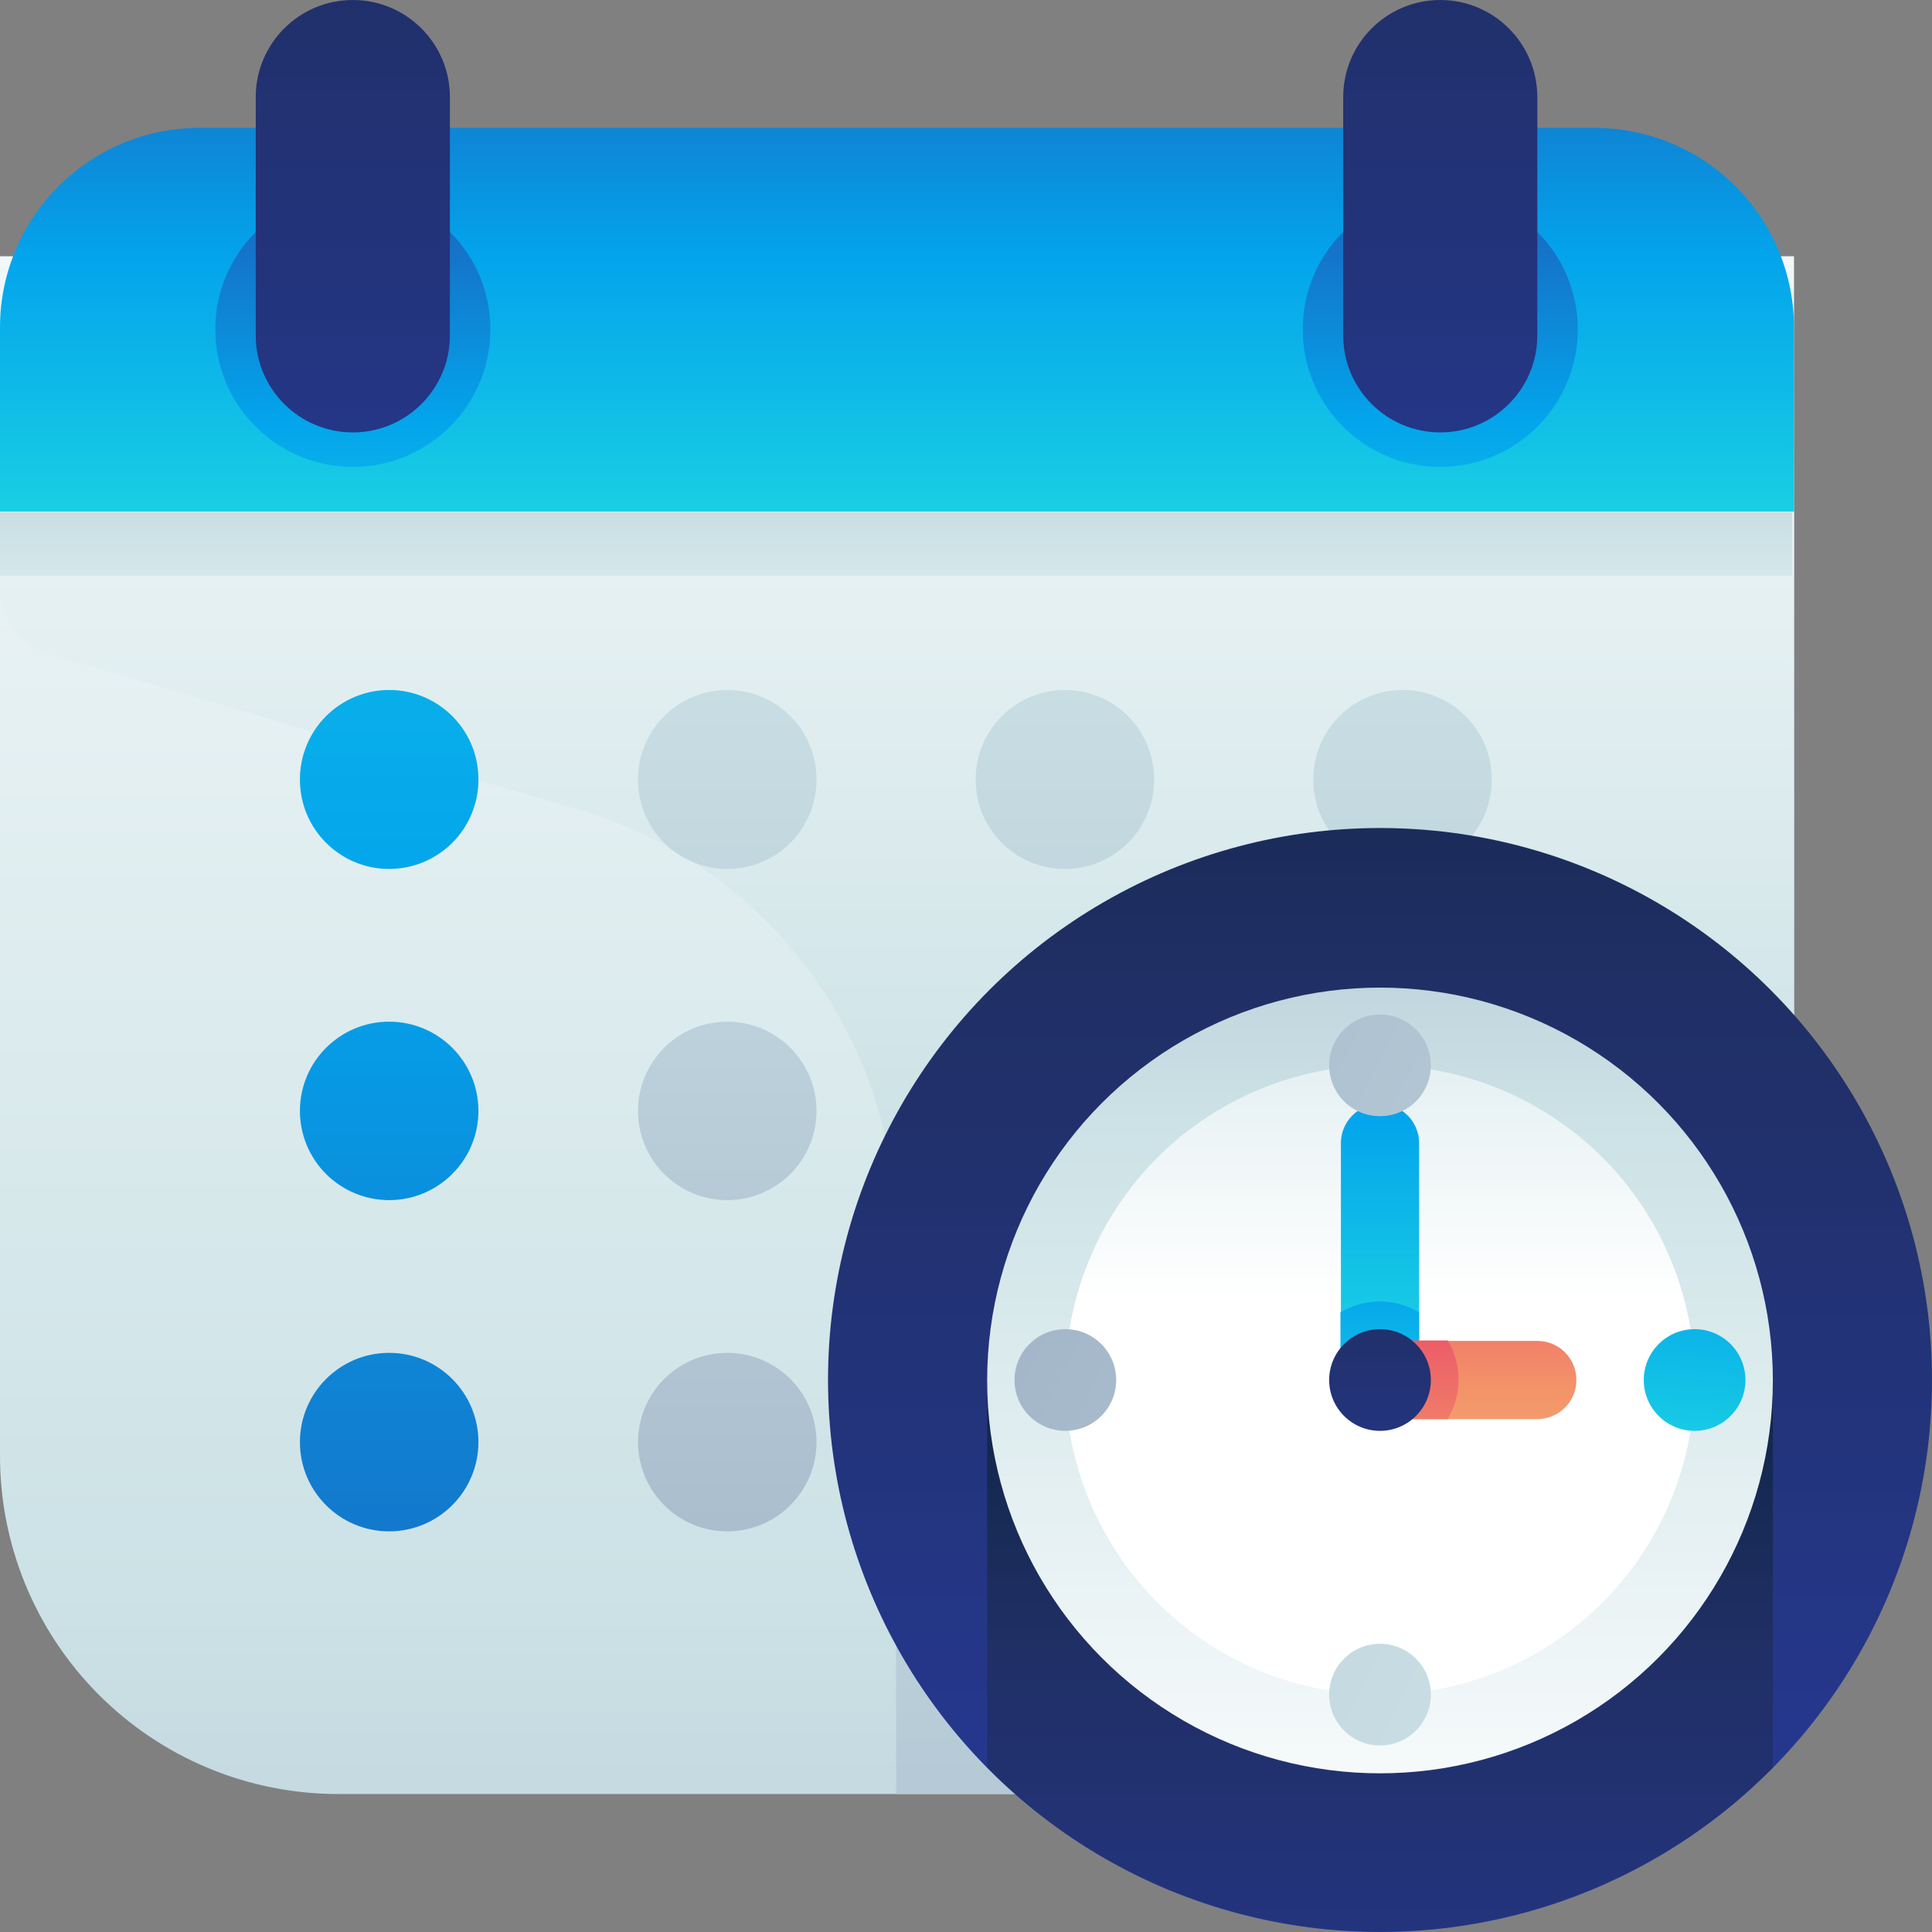
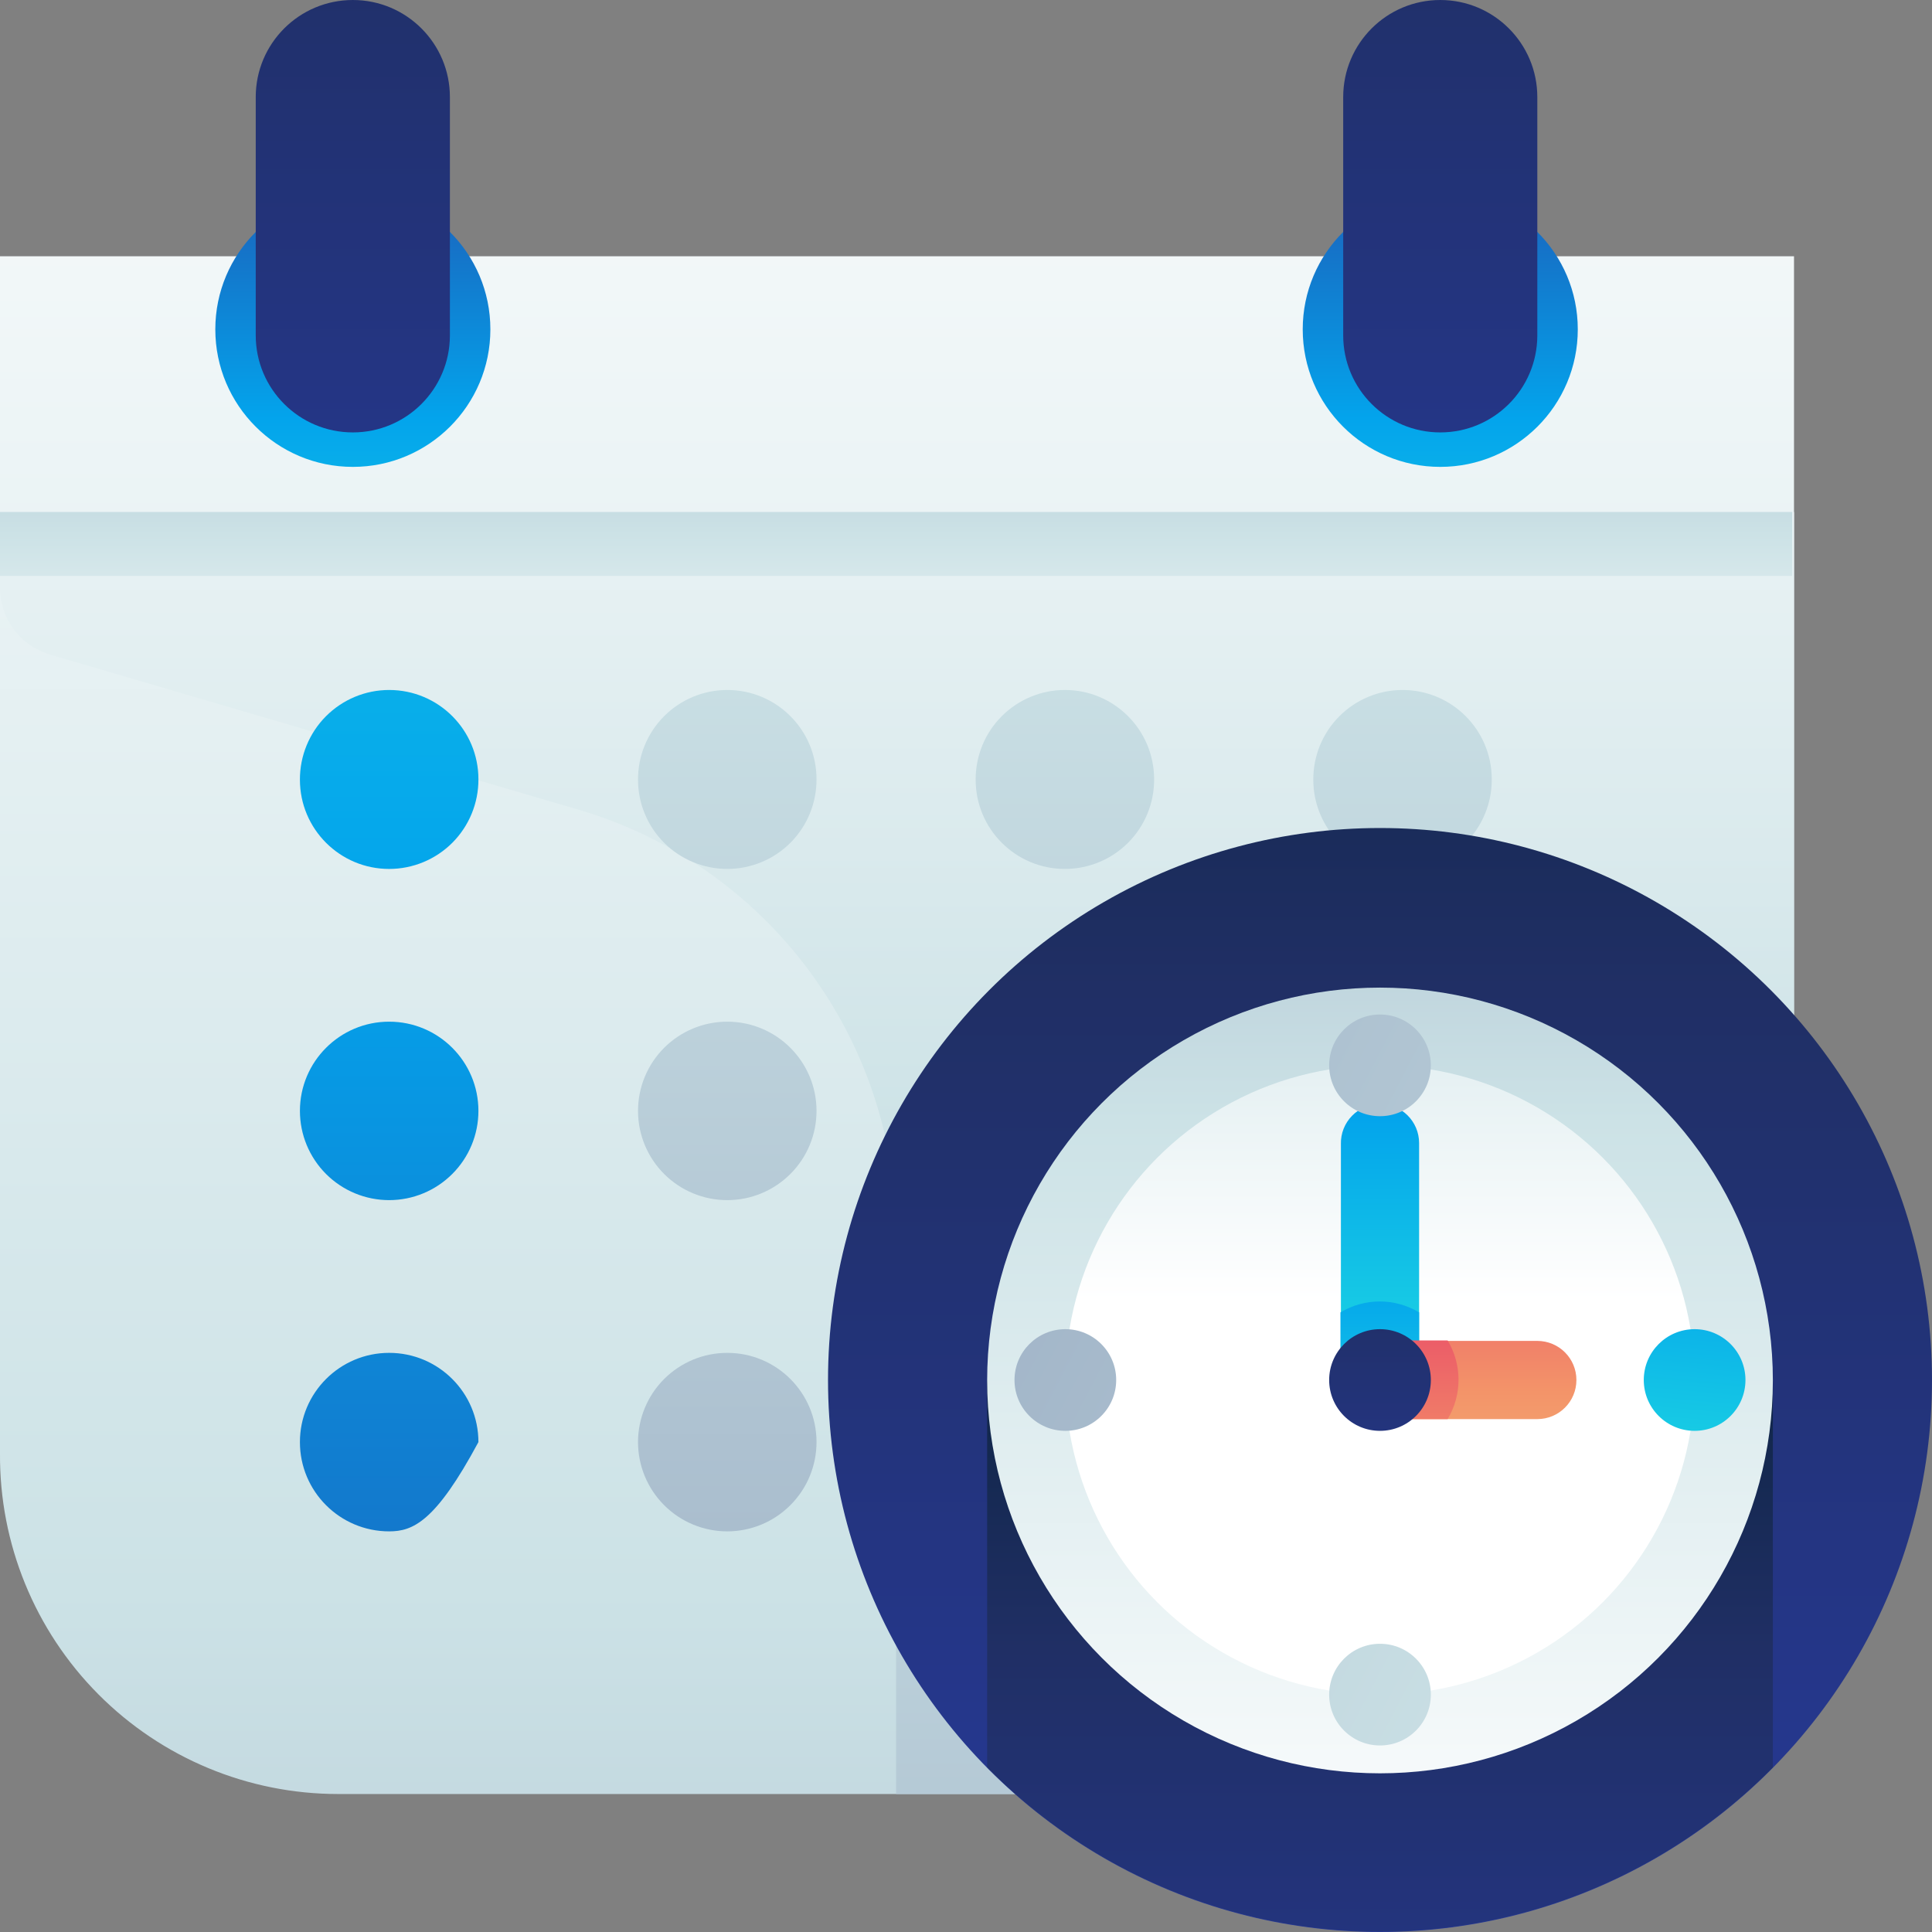
<svg xmlns="http://www.w3.org/2000/svg" width="38px" height="38px" viewBox="0 0 38 38" version="1.1">
  <rect x="0" y="0" width="38" height="38" fill="#808080" stroke="none" />
  <title>effeciency, time, clock, calendar, service</title>
  <desc>Created with Sketch.</desc>
  <defs>
    <linearGradient x1="49.948%" y1="-30.541%" x2="49.948%" y2="195.093%" id="linearGradient-1">
      <stop stop-color="#FFFFFF" offset="0%" />
      <stop stop-color="#CCE2E6" offset="52%" />
      <stop stop-color="#8FA1BB" offset="100%" />
    </linearGradient>
    <linearGradient x1="49.949%" y1="141.846%" x2="49.949%" y2="-66.543%" id="linearGradient-2">
      <stop stop-color="#27E9DE" offset="0%" />
      <stop stop-color="#03A4EC" offset="52%" />
      <stop stop-color="#2547A8" offset="100%" />
    </linearGradient>
    <linearGradient x1="49.948%" y1="-37.711%" x2="49.948%" y2="178.506%" id="linearGradient-3">
      <stop stop-color="#FFFFFF" offset="0%" />
      <stop stop-color="#CCE2E6" offset="41%" />
      <stop stop-color="#8FA1BB" offset="100%" />
    </linearGradient>
    <linearGradient x1="50%" y1="-681.234%" x2="50%" y2="866.581%" id="linearGradient-4">
      <stop stop-color="#27E9DE" offset="0%" />
      <stop stop-color="#03A4EC" offset="52%" />
      <stop stop-color="#2547A8" offset="100%" />
    </linearGradient>
    <linearGradient x1="50%" y1="-724.165%" x2="50%" y2="892.545%" id="linearGradient-5">
      <stop stop-color="#FFFFFF" offset="0%" />
      <stop stop-color="#CCE2E6" offset="41%" />
      <stop stop-color="#8FA1BB" offset="100%" />
    </linearGradient>
    <linearGradient x1="50%" y1="-868.814%" x2="50%" y2="682.99%" id="linearGradient-6">
      <stop stop-color="#27E9DE" offset="0%" />
      <stop stop-color="#03A4EC" offset="52%" />
      <stop stop-color="#2547A8" offset="100%" />
    </linearGradient>
    <linearGradient x1="50%" y1="-911.856%" x2="50%" y2="709.021%" id="linearGradient-7">
      <stop stop-color="#FFFFFF" offset="0%" />
      <stop stop-color="#CCE2E6" offset="41%" />
      <stop stop-color="#8FA1BB" offset="100%" />
    </linearGradient>
    <linearGradient x1="50%" y1="-1054.381%" x2="50%" y2="497.423%" id="linearGradient-8">
      <stop stop-color="#27E9DE" offset="0%" />
      <stop stop-color="#03A4EC" offset="52%" />
      <stop stop-color="#2547A8" offset="100%" />
    </linearGradient>
    <linearGradient x1="50%" y1="-1097.423%" x2="50%" y2="523.454%" id="linearGradient-9">
      <stop stop-color="#FFFFFF" offset="0%" />
      <stop stop-color="#CCE2E6" offset="41%" />
      <stop stop-color="#8FA1BB" offset="100%" />
    </linearGradient>
    <linearGradient x1="50%" y1="208.528%" x2="50%" y2="-34.281%" id="linearGradient-10">
      <stop stop-color="#27E9DE" offset="0%" />
      <stop stop-color="#03A4EC" offset="52%" />
      <stop stop-color="#2547A8" offset="100%" />
    </linearGradient>
    <linearGradient x1="50%" y1="177.766%" x2="50%" y2="-185.426%" id="linearGradient-11">
      <stop stop-color="#273A9B" offset="0%" />
      <stop stop-color="#202F65" offset="56%" />
      <stop stop-color="#021E2F" offset="100%" />
    </linearGradient>
    <linearGradient x1="50%" y1="378.417%" x2="50%" y2="-458.273%" id="linearGradient-12">
      <stop stop-color="#FFFFFF" offset="0%" />
      <stop stop-color="#CCE2E6" offset="41%" />
      <stop stop-color="#8FA1BB" offset="100%" />
    </linearGradient>
    <linearGradient x1="50%" y1="107.875%" x2="50%" y2="-59.042%" id="linearGradient-13">
      <stop stop-color="#273A9B" offset="0%" />
      <stop stop-color="#202F65" offset="56%" />
      <stop stop-color="#021E2F" offset="100%" />
    </linearGradient>
    <linearGradient x1="50%" y1="163.973%" x2="50%" y2="-41.702%" id="linearGradient-14">
      <stop stop-color="#273A9B" offset="0%" />
      <stop stop-color="#202F65" offset="56%" />
      <stop stop-color="#021E2F" offset="100%" />
    </linearGradient>
    <linearGradient x1="50%" y1="118.911%" x2="50%" y2="-76.698%" id="linearGradient-15">
      <stop stop-color="#FFFFFF" offset="0%" />
      <stop stop-color="#CCE2E6" offset="52%" />
      <stop stop-color="#8FA1BB" offset="100%" />
    </linearGradient>
    <linearGradient x1="50%" y1="37.5%" x2="50%" y2="-103.07%" id="linearGradient-16">
      <stop stop-color="#FFFFFF" offset="0%" />
      <stop stop-color="#CCE2E6" offset="52%" />
      <stop stop-color="#8FA1BB" offset="100%" />
    </linearGradient>
    <linearGradient x1="50.007%" y1="131.5%" x2="50.007%" y2="-113.167%" id="linearGradient-17">
      <stop stop-color="#27E9DE" offset="0%" />
      <stop stop-color="#03A4EC" offset="52%" />
      <stop stop-color="#2547A8" offset="100%" />
    </linearGradient>
    <linearGradient x1="50.292%" y1="271.048%" x2="50.292%" y2="-281.929%" id="linearGradient-18">
      <stop stop-color="#27E9DE" offset="0%" />
      <stop stop-color="#03A4EC" offset="52%" />
      <stop stop-color="#2547A8" offset="100%" />
    </linearGradient>
    <linearGradient x1="50.117%" y1="295.882%" x2="50.117%" y2="-181.765%" id="linearGradient-19">
      <stop stop-color="#F3C57A" offset="0%" />
      <stop stop-color="#F39369" offset="49%" />
      <stop stop-color="#E94867" offset="100%" />
    </linearGradient>
    <linearGradient x1="49.791%" y1="419.883%" x2="49.791%" y2="-69.591%" id="linearGradient-20">
      <stop stop-color="#F3C57A" offset="0%" />
      <stop stop-color="#F39369" offset="49%" />
      <stop stop-color="#E94867" offset="100%" />
    </linearGradient>
    <linearGradient x1="32.558%" y1="239.535%" x2="87.209%" y2="-360.465%" id="linearGradient-21">
      <stop stop-color="#27E9DE" offset="0%" />
      <stop stop-color="#03A4EC" offset="52%" />
      <stop stop-color="#2547A8" offset="100%" />
    </linearGradient>
    <linearGradient x1="2773.256%" y1="1473.256%" x2="-888.372%" y2="-439.535%" id="linearGradient-22">
      <stop stop-color="#FFFFFF" offset="0%" />
      <stop stop-color="#CCE2E6" offset="52%" />
      <stop stop-color="#8FA1BB" offset="100%" />
    </linearGradient>
    <linearGradient x1="2120.93%" y1="1131.395%" x2="-1540.698%" y2="-781.395%" id="linearGradient-23">
      <stop stop-color="#FFFFFF" offset="0%" />
      <stop stop-color="#CCE2E6" offset="52%" />
      <stop stop-color="#8FA1BB" offset="100%" />
    </linearGradient>
    <linearGradient x1="3072.093%" y1="1629.07%" x2="-589.535%" y2="-284.884%" id="linearGradient-24">
      <stop stop-color="#FFFFFF" offset="0%" />
      <stop stop-color="#CCE2E6" offset="52%" />
      <stop stop-color="#8FA1BB" offset="100%" />
    </linearGradient>
    <linearGradient x1="50%" y1="272.353%" x2="50%" y2="-283.529%" id="linearGradient-25">
      <stop stop-color="#273A9B" offset="0%" />
      <stop stop-color="#202F65" offset="56%" />
      <stop stop-color="#021E2F" offset="100%" />
    </linearGradient>
  </defs>
  <g id="Page-1" stroke="none" stroke-width="1" fill="none" fill-rule="evenodd">
    <g id="Desktop" transform="translate(-245, -5560)" fill-rule="nonzero">
      <g id="effeciency,-time,-clock,-calendar,-service" transform="translate(245, 5560)">
        <path d="M-0,5.04 L35.286,5.04 L35.286,28.563 C35.305,30.347 34.607,32.064 33.348,33.329 C32.089,34.593 30.375,35.298 28.59,35.286 L6.65,35.286 C4.878,35.286 3.18,34.579 1.932,33.322 C0.683,32.065 -0.012,30.362 -0,28.59 L-0,5.067 L-0,5.04 Z" id="Path" fill="url(#linearGradient-1)" />
-         <path d="M3.927,2.515 L31.323,2.515 C32.371,2.506 33.379,2.915 34.123,3.652 C34.867,4.39 35.286,5.394 35.286,6.442 L35.286,10.061 L0,10.061 L0,6.442 C0,4.273 1.758,2.515 3.927,2.515 Z" id="Path" fill="url(#linearGradient-2)" />
        <path d="M0,11.563 C0,12.171 0.402,12.706 0.986,12.875 L11.373,15.924 C15.079,17.012 17.625,20.412 17.625,24.275 L17.625,35.286 L28.59,35.286 C30.37,35.298 32.08,34.596 33.338,33.338 C34.596,32.08 35.298,30.37 35.286,28.59 L35.286,10.07 L0,10.07 L0,11.563 Z" id="Path" fill="url(#linearGradient-3)" />
        <path d="M7.654,17.091 L7.654,17.091 C6.685,17.091 5.899,16.305 5.899,15.336 L5.899,15.336 C5.897,14.869 6.081,14.42 6.41,14.089 C6.739,13.758 7.187,13.571 7.654,13.571 L7.654,13.571 C8.624,13.571 9.41,14.357 9.41,15.327 L9.41,15.327 C9.412,15.794 9.228,16.243 8.899,16.574 C8.569,16.905 8.121,17.091 7.654,17.091 L7.654,17.091 Z" id="Path" fill="url(#linearGradient-4)" />
        <path d="M14.304,17.091 L14.304,17.091 C13.839,17.091 13.392,16.906 13.063,16.577 C12.734,16.248 12.549,15.801 12.549,15.336 L12.549,15.336 C12.547,14.869 12.731,14.42 13.06,14.089 C13.389,13.758 13.837,13.571 14.304,13.571 L14.304,13.571 C15.274,13.571 16.06,14.357 16.06,15.327 L16.06,15.327 C16.062,15.794 15.878,16.243 15.549,16.574 C15.219,16.905 14.771,17.091 14.304,17.091 L14.304,17.091 Z" id="Path" fill="url(#linearGradient-5)" />
        <path d="M20.945,17.091 L20.945,17.091 C19.976,17.091 19.19,16.305 19.19,15.336 L19.19,15.336 C19.188,14.869 19.371,14.42 19.701,14.089 C20.03,13.758 20.478,13.571 20.945,13.571 L20.945,13.571 C21.915,13.571 22.7,14.357 22.7,15.327 L22.7,15.327 C22.703,15.794 22.519,16.243 22.19,16.574 C21.86,16.905 21.412,17.091 20.945,17.091 Z" id="Path" fill="url(#linearGradient-5)" />
        <path d="M27.586,17.091 L27.586,17.091 C26.617,17.091 25.831,16.305 25.831,15.336 L25.831,15.336 C25.829,14.869 26.012,14.42 26.342,14.089 C26.671,13.758 27.119,13.571 27.586,13.571 L27.586,13.571 C28.556,13.571 29.341,14.357 29.341,15.327 L29.341,15.327 C29.344,15.794 29.16,16.243 28.831,16.574 C28.501,16.905 28.053,17.091 27.586,17.091 L27.586,17.091 Z" id="Path" fill="url(#linearGradient-5)" />
        <path d="M7.654,23.605 L7.654,23.605 C7.189,23.605 6.742,23.42 6.413,23.091 C6.084,22.762 5.899,22.316 5.899,21.85 L5.899,21.85 C5.899,20.881 6.685,20.095 7.654,20.095 L7.654,20.095 C8.624,20.095 9.41,20.881 9.41,21.85 L9.41,21.85 C9.41,22.316 9.225,22.762 8.895,23.091 C8.566,23.42 8.12,23.605 7.654,23.605 L7.654,23.605 Z" id="Path" fill="url(#linearGradient-6)" />
        <path d="M14.304,23.605 L14.304,23.605 C13.839,23.605 13.392,23.42 13.063,23.091 C12.734,22.762 12.549,22.316 12.549,21.85 L12.549,21.85 C12.549,21.384 12.734,20.938 13.063,20.609 C13.392,20.28 13.839,20.095 14.304,20.095 L14.304,20.095 C15.274,20.095 16.06,20.881 16.06,21.85 L16.06,21.85 C16.06,22.316 15.875,22.762 15.545,23.091 C15.216,23.42 14.77,23.605 14.304,23.605 L14.304,23.605 Z" id="Path" fill="url(#linearGradient-7)" />
-         <path d="M20.945,23.605 L20.945,23.605 C20.48,23.605 20.033,23.42 19.704,23.091 C19.375,22.762 19.19,22.316 19.19,21.85 L19.19,21.85 C19.19,20.881 19.976,20.095 20.945,20.095 L20.945,20.095 C21.411,20.095 21.857,20.28 22.186,20.609 C22.516,20.938 22.7,21.384 22.7,21.85 L22.7,21.85 C22.7,22.316 22.516,22.762 22.186,23.091 C21.857,23.42 21.411,23.605 20.945,23.605 L20.945,23.605 Z" id="Path" fill="url(#linearGradient-7)" />
        <path d="M27.586,23.605 L27.586,23.605 C27.121,23.605 26.674,23.42 26.345,23.091 C26.016,22.762 25.831,22.316 25.831,21.85 L25.831,21.85 C25.831,21.384 26.016,20.938 26.345,20.609 C26.674,20.28 27.121,20.095 27.586,20.095 L27.586,20.095 C28.556,20.095 29.341,20.881 29.341,21.85 L29.341,21.85 C29.341,22.316 29.157,22.762 28.827,23.091 C28.498,23.42 28.052,23.605 27.586,23.605 L27.586,23.605 Z" id="Path" fill="url(#linearGradient-7)" />
-         <path d="M7.654,30.12 L7.654,30.12 C6.685,30.12 5.899,29.334 5.899,28.364 L5.899,28.364 C5.899,27.395 6.685,26.609 7.654,26.609 L7.654,26.609 C8.624,26.609 9.41,27.395 9.41,28.364 L9.41,28.364 C9.41,28.83 9.225,29.276 8.895,29.605 C8.566,29.935 8.12,30.12 7.654,30.12 L7.654,30.12 Z" id="Path" fill="url(#linearGradient-8)" />
+         <path d="M7.654,30.12 L7.654,30.12 C6.685,30.12 5.899,29.334 5.899,28.364 L5.899,28.364 C5.899,27.395 6.685,26.609 7.654,26.609 L7.654,26.609 C8.624,26.609 9.41,27.395 9.41,28.364 L9.41,28.364 C8.566,29.935 8.12,30.12 7.654,30.12 L7.654,30.12 Z" id="Path" fill="url(#linearGradient-8)" />
        <path d="M14.304,30.12 L14.304,30.12 C13.839,30.12 13.392,29.935 13.063,29.605 C12.734,29.276 12.549,28.83 12.549,28.364 L12.549,28.364 C12.549,27.899 12.734,27.452 13.063,27.123 C13.392,26.794 13.839,26.609 14.304,26.609 L14.304,26.609 C15.274,26.609 16.06,27.395 16.06,28.364 L16.06,28.364 C16.06,28.83 15.875,29.276 15.545,29.605 C15.216,29.935 14.77,30.12 14.304,30.12 L14.304,30.12 Z" id="Path" fill="url(#linearGradient-9)" />
        <path d="M20.945,30.12 L20.945,30.12 C19.976,30.12 19.19,29.334 19.19,28.364 L19.19,28.364 C19.19,27.395 19.976,26.609 20.945,26.609 L20.945,26.609 C21.411,26.609 21.857,26.794 22.186,27.123 C22.516,27.452 22.7,27.899 22.7,28.364 L22.7,28.364 C22.7,28.83 22.516,29.276 22.186,29.605 C21.857,29.935 21.411,30.12 20.945,30.12 L20.945,30.12 Z" id="Path" fill="url(#linearGradient-9)" />
        <path d="M27.586,30.12 L27.586,30.12 C26.617,30.12 25.831,29.334 25.831,28.364 L25.831,28.364 C25.831,27.899 26.016,27.452 26.345,27.123 C26.674,26.794 27.121,26.609 27.586,26.609 L27.586,26.609 C28.556,26.609 29.341,27.395 29.341,28.364 L29.341,28.364 C29.341,28.83 29.157,29.276 28.827,29.605 C28.498,29.935 28.052,30.12 27.586,30.12 L27.586,30.12 Z" id="Path" fill="url(#linearGradient-9)" />
        <circle id="Oval" fill="url(#linearGradient-10)" cx="6.94" cy="6.478" r="2.705" />
        <path d="M6.94,8.505 L6.94,8.505 C5.885,8.505 5.03,7.65 5.03,6.596 L5.03,1.909 C5.03,0.855 5.885,0 6.94,0 L6.94,0 C7.994,0 8.849,0.855 8.849,1.909 L8.849,6.605 C8.844,7.656 7.99,8.505 6.94,8.505 L6.94,8.505 Z" id="Path" fill="url(#linearGradient-11)" />
        <circle id="Oval" fill="url(#linearGradient-10)" cx="28.328" cy="6.478" r="2.705" />
        <path d="M28.328,8.505 L28.328,8.505 C27.274,8.505 26.419,7.65 26.419,6.596 L26.419,1.909 C26.419,0.855 27.274,0 28.328,0 L28.328,0 C29.382,0 30.237,0.855 30.237,1.909 L30.237,6.605 C30.232,7.656 29.379,8.505 28.328,8.505 L28.328,8.505 Z" id="Path" fill="url(#linearGradient-11)" />
        <rect id="Rectangle" fill="url(#linearGradient-12)" x="0" y="10.07" width="35.25" height="1.258" />
        <circle id="Oval" fill="url(#linearGradient-13)" cx="27.143" cy="27.143" r="10.857" />
        <path d="M34.87,27.143 L19.416,27.143 L19.416,34.761 C21.456,36.828 24.239,37.991 27.143,37.991 C30.047,37.991 32.83,36.828 34.87,34.761 L34.87,27.143 Z" id="Path" fill="url(#linearGradient-14)" />
        <circle id="Oval" fill="url(#linearGradient-15)" cx="27.143" cy="27.152" r="7.727" />
        <circle id="Oval" fill="url(#linearGradient-16)" cx="27.143" cy="27.143" r="6.189" />
        <path d="M27.912,27.143 L26.374,27.143 L26.374,22.501 C26.369,22.294 26.448,22.094 26.593,21.946 C26.737,21.798 26.936,21.714 27.143,21.714 L27.143,21.714 C27.568,21.714 27.912,22.059 27.912,22.483 L27.912,27.143 Z" id="Path" fill="url(#linearGradient-17)" />
        <path d="M27.912,25.813 C27.436,25.527 26.841,25.527 26.365,25.813 L26.365,27.143 L27.912,27.143 L27.912,25.813 Z" id="Path" fill="url(#linearGradient-18)" />
        <path d="M30.237,27.912 L27.143,27.912 L27.143,26.374 L30.237,26.374 C30.662,26.374 31.006,26.718 31.006,27.143 L31.006,27.143 C31.006,27.568 30.662,27.912 30.237,27.912 Z" id="Path" fill="url(#linearGradient-19)" />
        <path d="M27.143,27.912 L28.473,27.912 C28.759,27.436 28.759,26.841 28.473,26.365 L27.143,26.365 L27.143,27.912 Z" id="Path" fill="url(#linearGradient-20)" />
        <circle id="Oval" fill="url(#linearGradient-21)" cx="33.331" cy="27.143" r="1" />
        <circle id="Oval" fill="url(#linearGradient-22)" cx="27.143" cy="20.954" r="1" />
        <circle id="Oval" fill="url(#linearGradient-23)" cx="27.143" cy="33.331" r="1" />
        <circle id="Oval" fill="url(#linearGradient-24)" cx="20.954" cy="27.143" r="1" />
        <circle id="Oval" fill="url(#linearGradient-25)" cx="27.143" cy="27.143" r="1" />
      </g>
    </g>
  </g>
</svg>